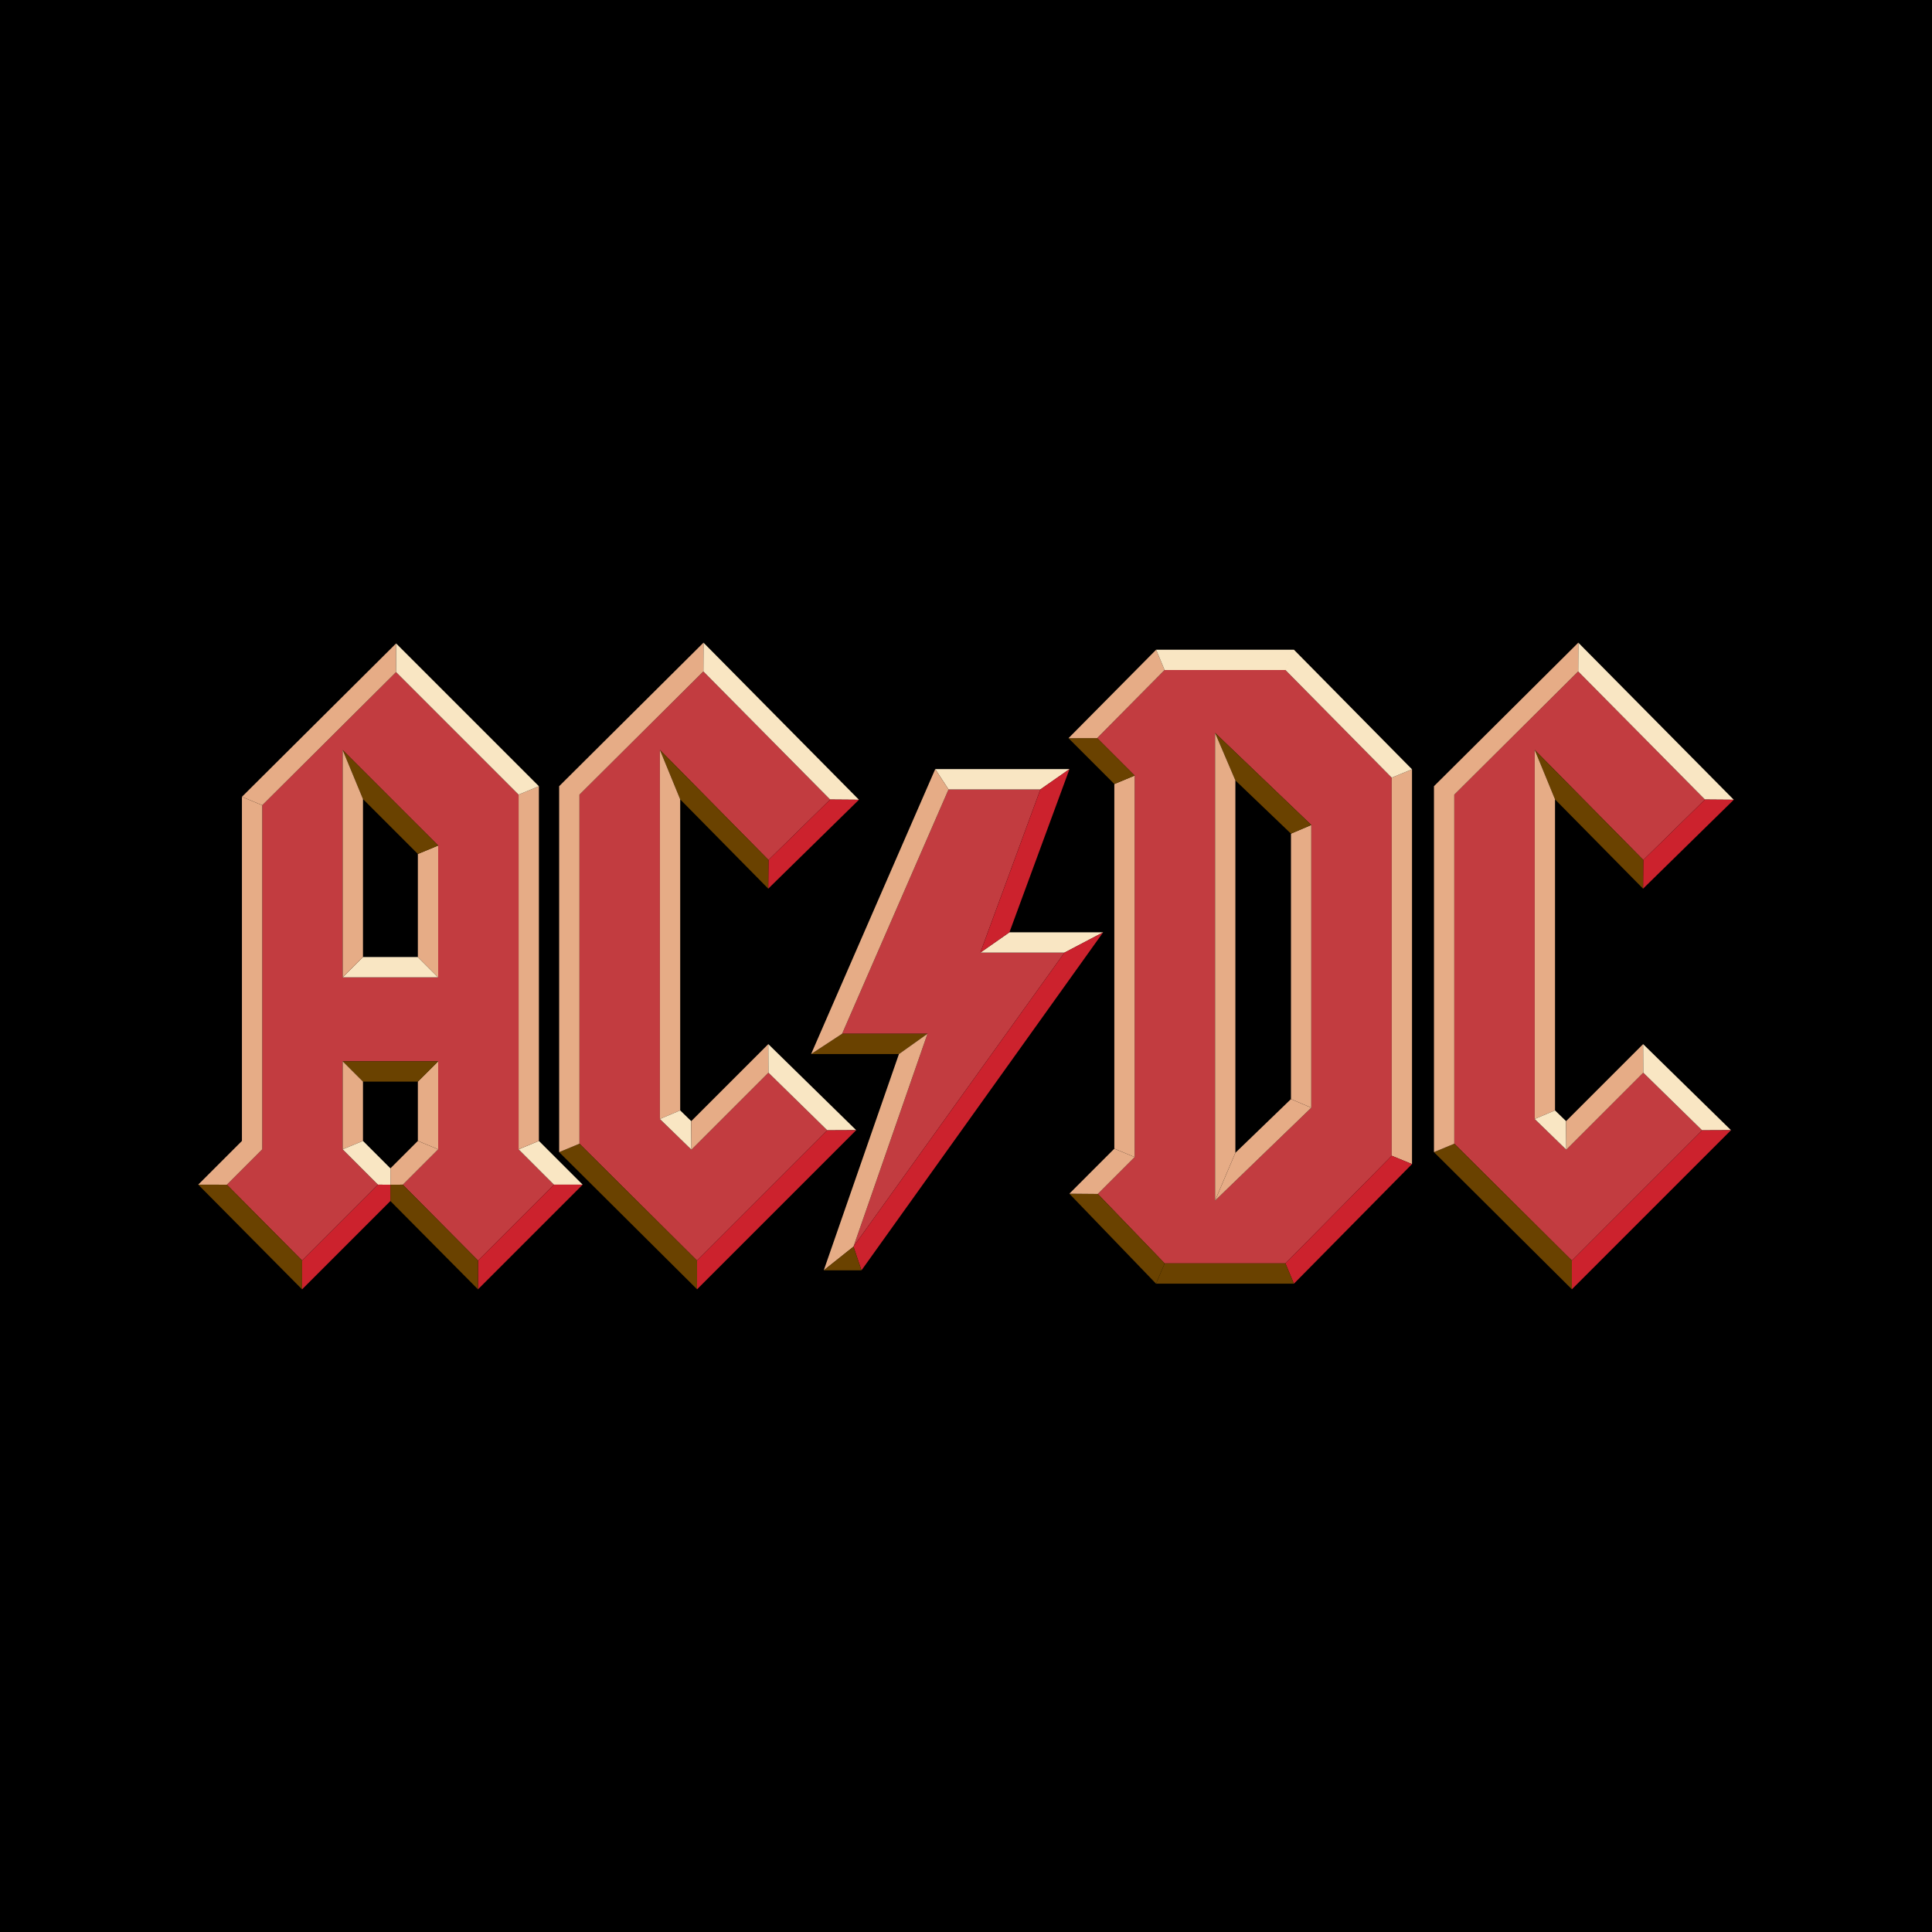
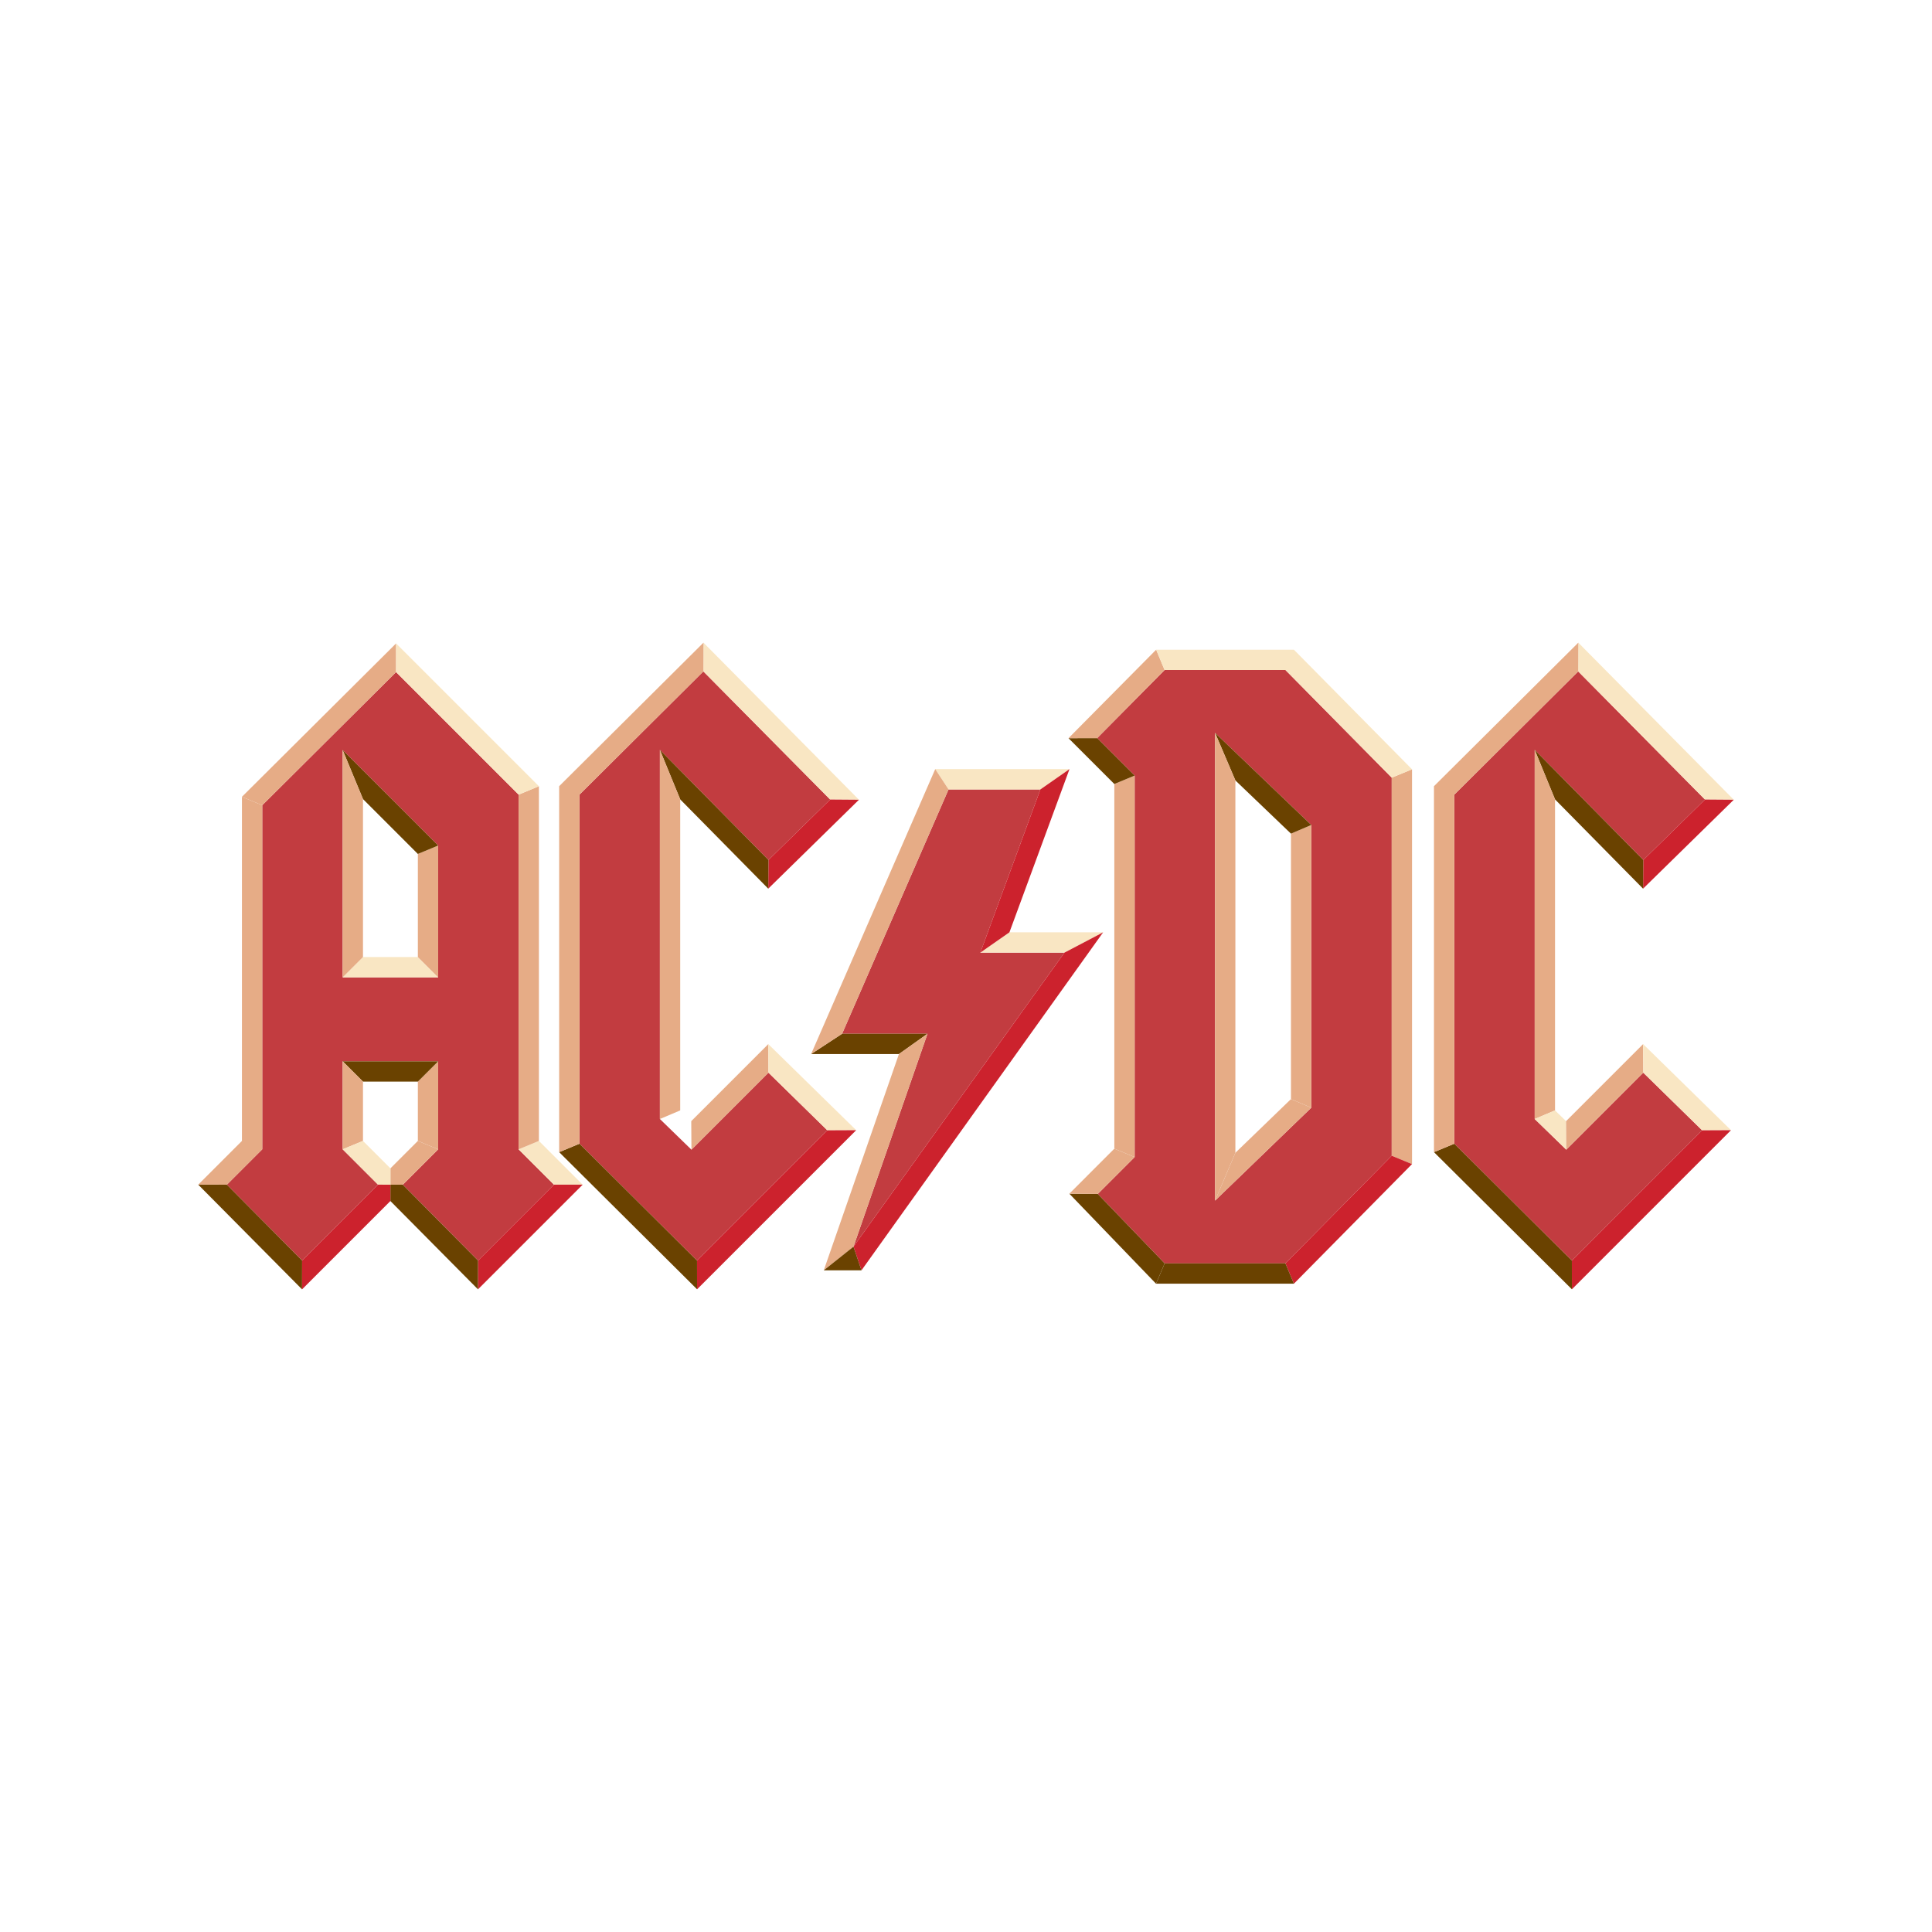
<svg xmlns="http://www.w3.org/2000/svg" width="2500" height="2500" viewBox="0 0 192.756 192.756">
-   <path d="M0 192.756h192.756V0H0v192.756z" />
+   <path d="M0 192.756h192.756H0v192.756z" />
  <path fill-rule="evenodd" clip-rule="evenodd" fill="#c23c40" d="M70.175 66.986L57.812 79.282v34.825l11.731 11.664 12.999-13-5.873-5.751-7.683 7.683-3.148-3.06V74.817l10.834 10.984 6.154-6.032-12.651-12.783zM97.807 95.044l5.992-16.284h-9.163l-10.62 24.379h8.519l-7.383 21.24L106.2 95.044h-8.393zM138.852 77.586l-10.604-10.74h-12.055l-6.729 6.795 3.74 3.74v38.062l-3.677 3.676 6.672 6.93h12.049l10.604-10.74V77.586zm-17.624 42.199V73.12l9.6 9.188v28.208l-9.6 9.269zM51.741 114.668V79.28L39.516 67.054 26.164 80.339v34.329l-3.529 3.529 7.508 7.57 7.573-7.572-3.527-3.527v-8.779h9.528v8.779l-3.529 3.529 7.508 7.57 7.573-7.572-3.528-3.527zM34.189 97.51V74.833l9.528 9.527v13.15h-9.528z" />
  <path fill-rule="evenodd" clip-rule="evenodd" fill="#f9e6c3" d="M41.69 95.485l2.027 2.025h-9.528l2.026-2.025h5.475z" />
  <path fill-rule="evenodd" clip-rule="evenodd" fill="#e6ac86" d="M41.69 95.485l2.027 2.025V84.36l-2.027.839v10.286z" />
  <path fill-rule="evenodd" clip-rule="evenodd" fill="#6a4200" d="M41.69 85.199l2.027-.839-9.528-9.527 2.026 4.89 5.475 5.476z" />
  <path fill-rule="evenodd" clip-rule="evenodd" fill="#e6ac86" d="M36.215 95.485l-2.026 2.025V74.833l2.026 4.89v15.762z" />
  <path fill-rule="evenodd" clip-rule="evenodd" fill="#f9e6c3" d="M58.133 118.195h-2.864l-3.528-3.527 2.026-.838 4.366 4.365z" />
  <path fill-rule="evenodd" clip-rule="evenodd" fill="#cc222d" d="M58.133 118.195h-2.864l-7.574 7.573-.006 2.871 10.444-10.444z" />
  <path fill-rule="evenodd" clip-rule="evenodd" fill="#e6ac86" d="M41.69 113.83l2.027.838v-8.779l-2.027 2.025v5.916z" />
  <path fill-rule="evenodd" clip-rule="evenodd" fill="#6a4200" d="M41.69 107.914l2.027-2.025h-9.528l2.026 2.025h5.475z" />
  <path fill-rule="evenodd" clip-rule="evenodd" fill="#e6ac86" d="M36.215 113.83l-2.026.838v-8.779l2.026 2.025v5.916z" />
  <path fill-rule="evenodd" clip-rule="evenodd" fill="#6a4200" d="M30.137 128.639l.006-2.871-7.508-7.571-2.859-.006 10.361 10.448z" />
  <path fill-rule="evenodd" clip-rule="evenodd" fill="#e6ac86" d="M19.776 118.191l2.859.006 3.529-3.529-2.026-.838-4.362 4.361zM24.138 113.83l2.026.838V80.339l-2.026-.842v34.333zM51.741 114.668l2.026-.838V78.442l-2.026.838v35.388zM123.254 115.014l-2.026 4.771 9.599-9.269-2.027-.86-5.546 5.358z" />
  <path fill-rule="evenodd" clip-rule="evenodd" fill="#e6ac86" d="M128.8 109.656l2.027.86V82.308l-2.027.865v26.483z" />
  <path fill-rule="evenodd" clip-rule="evenodd" fill="#6a4200" d="M128.8 83.173l2.027-.865-9.599-9.188 2.026 4.743 5.546 5.31z" />
  <path fill-rule="evenodd" clip-rule="evenodd" fill="#e6ac86" d="M123.254 115.014l-2.026 4.771V73.12l2.026 4.743v37.151zM140.877 116.141l-2.025-.832V77.586l2.025-.832v39.387z" />
  <path fill-rule="evenodd" clip-rule="evenodd" fill="#cc222d" d="M129.094 128.074l-.847-2.025 10.605-10.74 2.025.832-11.783 11.933z" />
  <path fill-rule="evenodd" clip-rule="evenodd" fill="#6a4200" d="M115.337 128.074l.861-2.025h12.049l.847 2.025h-13.757z" />
  <path fill-rule="evenodd" clip-rule="evenodd" fill="#6a4200" d="M115.337 128.074l.861-2.025-6.672-6.93-2.838-.025 8.649 8.98z" />
  <path fill-rule="evenodd" clip-rule="evenodd" fill="#e6ac86" d="M111.177 114.604l2.026.839-3.677 3.676-2.838-.025 4.489-4.49z" />
  <path fill-rule="evenodd" clip-rule="evenodd" fill="#e6ac86" d="M111.177 114.604l2.026.839V77.381l-2.026.84v36.383z" />
  <path fill-rule="evenodd" clip-rule="evenodd" fill="#6a4200" d="M111.177 78.221l2.026-.84-3.74-3.74-2.859.007 4.573 4.573z" />
  <path fill-rule="evenodd" clip-rule="evenodd" fill="#e6ac86" d="M106.604 73.648l2.859-.007 6.729-6.795-.843-2.025-8.745 8.827z" />
  <path fill-rule="evenodd" clip-rule="evenodd" fill="#f9e6c3" d="M129.094 64.821l-.847 2.025h-12.055l-.843-2.025h13.745zM140.877 76.754l-2.025.832-10.605-10.74.847-2.025 11.783 11.933zM110.059 93.018l-3.859 2.026h-8.393l2.904-2.026h9.348z" />
  <path fill-rule="evenodd" clip-rule="evenodd" fill="#6a4200" d="M89.686 105.164l2.849-2.025h-8.519l-3.092 2.025h8.762z" />
  <path fill-rule="evenodd" clip-rule="evenodd" fill="#f9e6c3" d="M106.703 76.734l-2.904 2.026h-9.163l-1.328-2.026h13.395z" />
  <path fill-rule="evenodd" clip-rule="evenodd" fill="#cc222d" d="M100.711 93.018l-2.904 2.026 5.992-16.284 2.904-2.026-5.992 16.284z" />
  <path fill-rule="evenodd" clip-rule="evenodd" fill="#f9e6c3" d="M85.698 79.791l-2.872-.022-12.651-12.783.011-2.868 15.512 15.673z" />
  <path fill-rule="evenodd" clip-rule="evenodd" fill="#cc222d" d="M85.698 79.791l-2.872-.022-6.154 6.032-.024 2.861 9.05-8.871z" />
  <path fill-rule="evenodd" clip-rule="evenodd" fill="#6a4200" d="M76.648 88.662l.024-2.861-10.834-10.984 2.026 4.938 8.784 8.907z" />
  <path fill-rule="evenodd" clip-rule="evenodd" fill="#e6ac86" d="M67.864 110.785l-2.026.858V74.817l2.026 4.938v31.03z" />
-   <path fill-rule="evenodd" clip-rule="evenodd" fill="#f9e6c3" d="M68.966 111.857l.02 2.846-3.148-3.06 2.026-.858 1.102 1.072z" />
  <path fill-rule="evenodd" clip-rule="evenodd" fill="#e6ac86" d="M68.966 111.857l.02 2.846 7.683-7.683-.015-2.85-7.688 7.687z" />
  <path fill-rule="evenodd" clip-rule="evenodd" fill="#f9e6c3" d="M85.422 112.758l-2.88.013-5.873-5.751-.015-2.85 8.768 8.588z" />
  <path fill-rule="evenodd" clip-rule="evenodd" fill="#cc222d" d="M85.422 112.758l-2.88.013-12.999 13 .004 2.862 15.875-15.875z" />
  <path fill-rule="evenodd" clip-rule="evenodd" fill="#6a4200" d="M69.547 128.633l-.004-2.862-11.731-11.664-2.025.842 13.76 13.684z" />
  <path fill-rule="evenodd" clip-rule="evenodd" fill="#e6ac86" d="M55.787 114.949l2.025-.842V79.282l-2.025-.843v36.51zM70.186 64.118l-.011 2.868-12.363 12.296-2.025-.843 14.399-14.321z" />
  <path fill-rule="evenodd" clip-rule="evenodd" fill="#c23c40" d="M157.456 66.986l-12.362 12.296v34.825l11.731 11.664 12.997-13-5.872-5.751-7.681 7.683-3.151-3.06V74.817l10.834 10.984 6.154-6.032-12.65-12.783z" />
  <path fill-rule="evenodd" clip-rule="evenodd" fill="#f9e6c3" d="M172.979 79.791l-2.873-.022-12.65-12.783.012-2.868 15.511 15.673z" />
  <path fill-rule="evenodd" clip-rule="evenodd" fill="#cc222d" d="M172.979 79.791l-2.873-.022-6.154 6.032-.023 2.861 9.05-8.871z" />
  <path fill-rule="evenodd" clip-rule="evenodd" fill="#6a4200" d="M163.929 88.662l.023-2.861-10.834-10.984 2.027 4.938 8.784 8.907z" />
  <path fill-rule="evenodd" clip-rule="evenodd" fill="#e6ac86" d="M155.145 110.785l-2.027.858V74.817l2.027 4.938v31.03z" />
  <path fill-rule="evenodd" clip-rule="evenodd" fill="#f9e6c3" d="M156.248 111.857l.021 2.846-3.151-3.06 2.027-.858 1.103 1.072z" />
  <path fill-rule="evenodd" clip-rule="evenodd" fill="#e6ac86" d="M156.248 111.857l.021 2.846 7.681-7.683-.015-2.85-7.687 7.687z" />
  <path fill-rule="evenodd" clip-rule="evenodd" fill="#f9e6c3" d="M172.702 112.758l-2.88.013-5.872-5.751-.015-2.85 8.767 8.588z" />
  <path fill-rule="evenodd" clip-rule="evenodd" fill="#cc222d" d="M172.702 112.758l-2.88.013-12.997 13 .003 2.862 15.874-15.875z" />
  <path fill-rule="evenodd" clip-rule="evenodd" fill="#6a4200" d="M156.828 128.633l-.003-2.862-11.731-11.664-2.027.842 13.761 13.684z" />
  <path fill-rule="evenodd" clip-rule="evenodd" fill="#e6ac86" d="M143.067 114.949l2.027-.842V79.282l-2.027-.843v36.51zM157.468 64.118l-.012 2.868-12.362 12.296-2.027-.843 14.401-14.321zM26.164 80.339l-2.026-.842 15.381-15.303-.003 2.86-13.352 13.285z" />
  <path fill-rule="evenodd" clip-rule="evenodd" fill="#f9e6c3" d="M51.741 79.28l2.026-.838-14.248-14.248-.003 2.86L51.741 79.28z" />
  <path fill-rule="evenodd" clip-rule="evenodd" fill="#cc222d" d="M85.152 124.379l.799 2.361 24.108-33.722-3.859 2.026-21.048 29.335z" />
  <path fill-rule="evenodd" clip-rule="evenodd" fill="#e6ac86" d="M85.152 124.379l-2.965 2.361 7.499-21.576 2.849-2.025-7.383 21.24zM84.016 103.139l-3.092 2.025 12.384-28.43 1.328 2.026-10.62 24.379z" />
  <path fill-rule="evenodd" clip-rule="evenodd" fill="#6a4200" d="M82.187 126.74h3.764l-.799-2.361-2.965 2.361z" />
  <path fill-rule="evenodd" clip-rule="evenodd" fill="#e6ac86" d="M40.186 118.195l.002.002 3.529-3.529-2.027-.838-2.737 2.736v1.631l1.233-.002z" />
  <path fill-rule="evenodd" clip-rule="evenodd" fill="#f9e6c3" d="M37.716 118.195l-3.527-3.527 2.026-.838 2.738 2.736v1.631l-1.237-.002z" />
  <path fill-rule="evenodd" clip-rule="evenodd" fill="#6a4200" d="M40.186 118.195l-1.236.002v1.629l8.739 8.813.006-2.871-7.509-7.573z" />
  <path fill-rule="evenodd" clip-rule="evenodd" fill="#cc222d" d="M30.143 125.768l-.006 2.871 8.813-8.813v-1.629l-1.234-.002-7.573 7.573z" />
</svg>